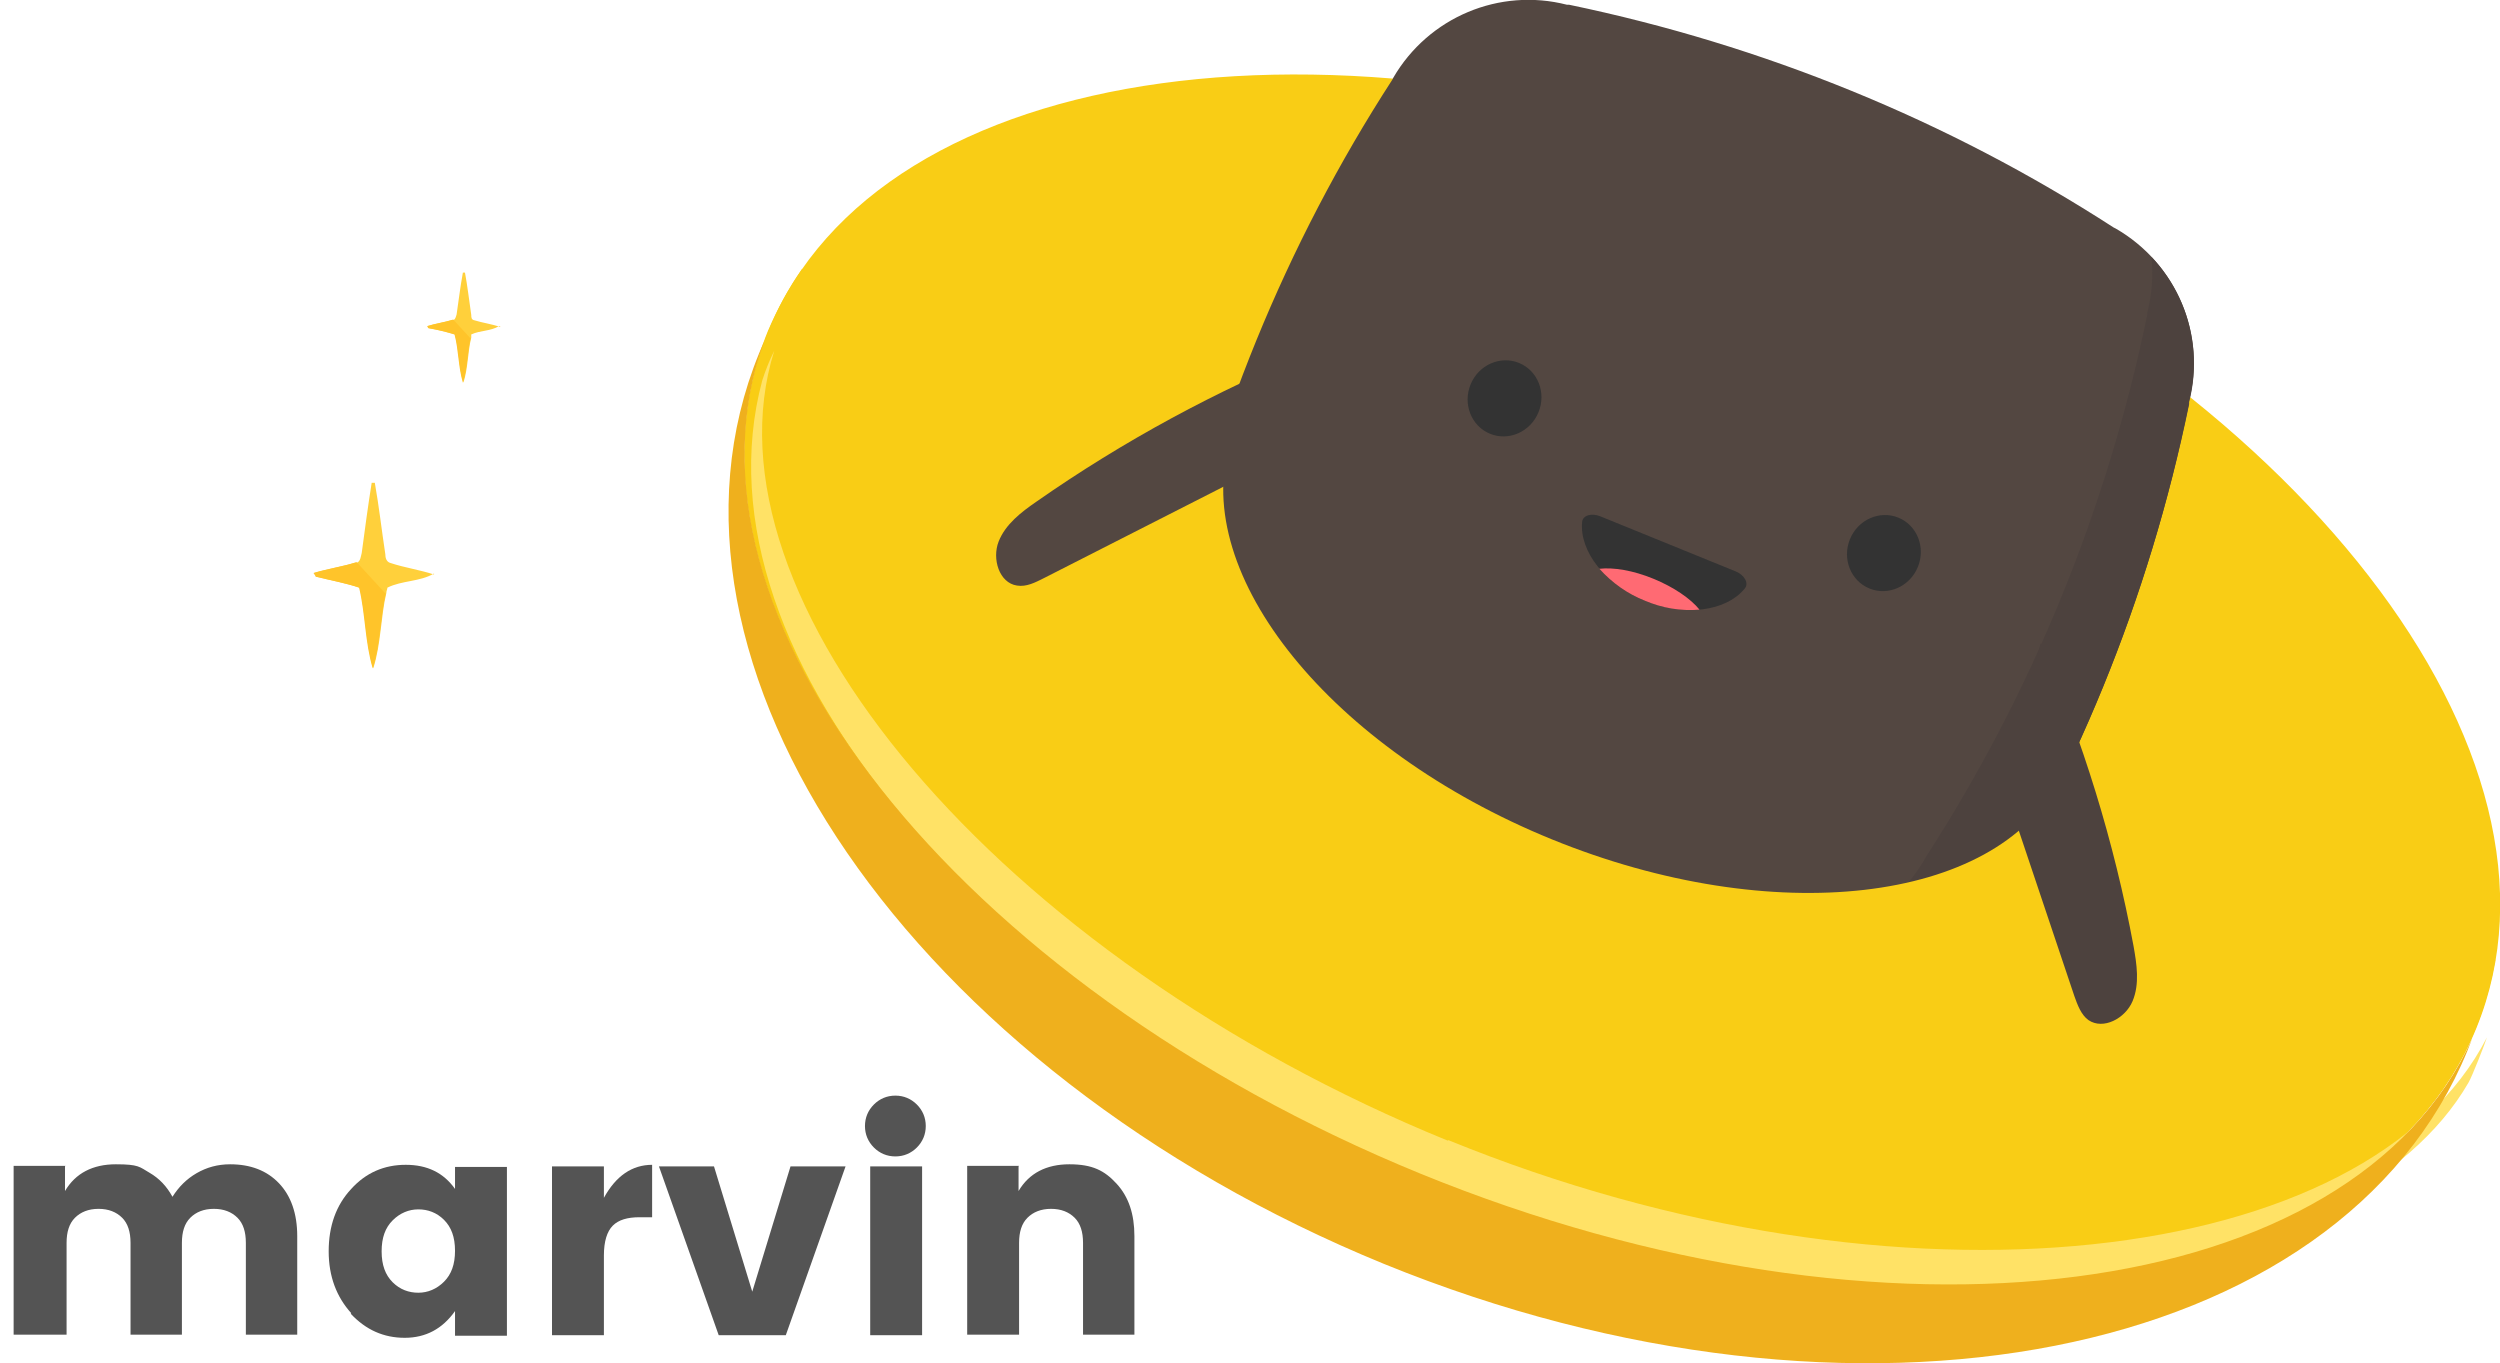
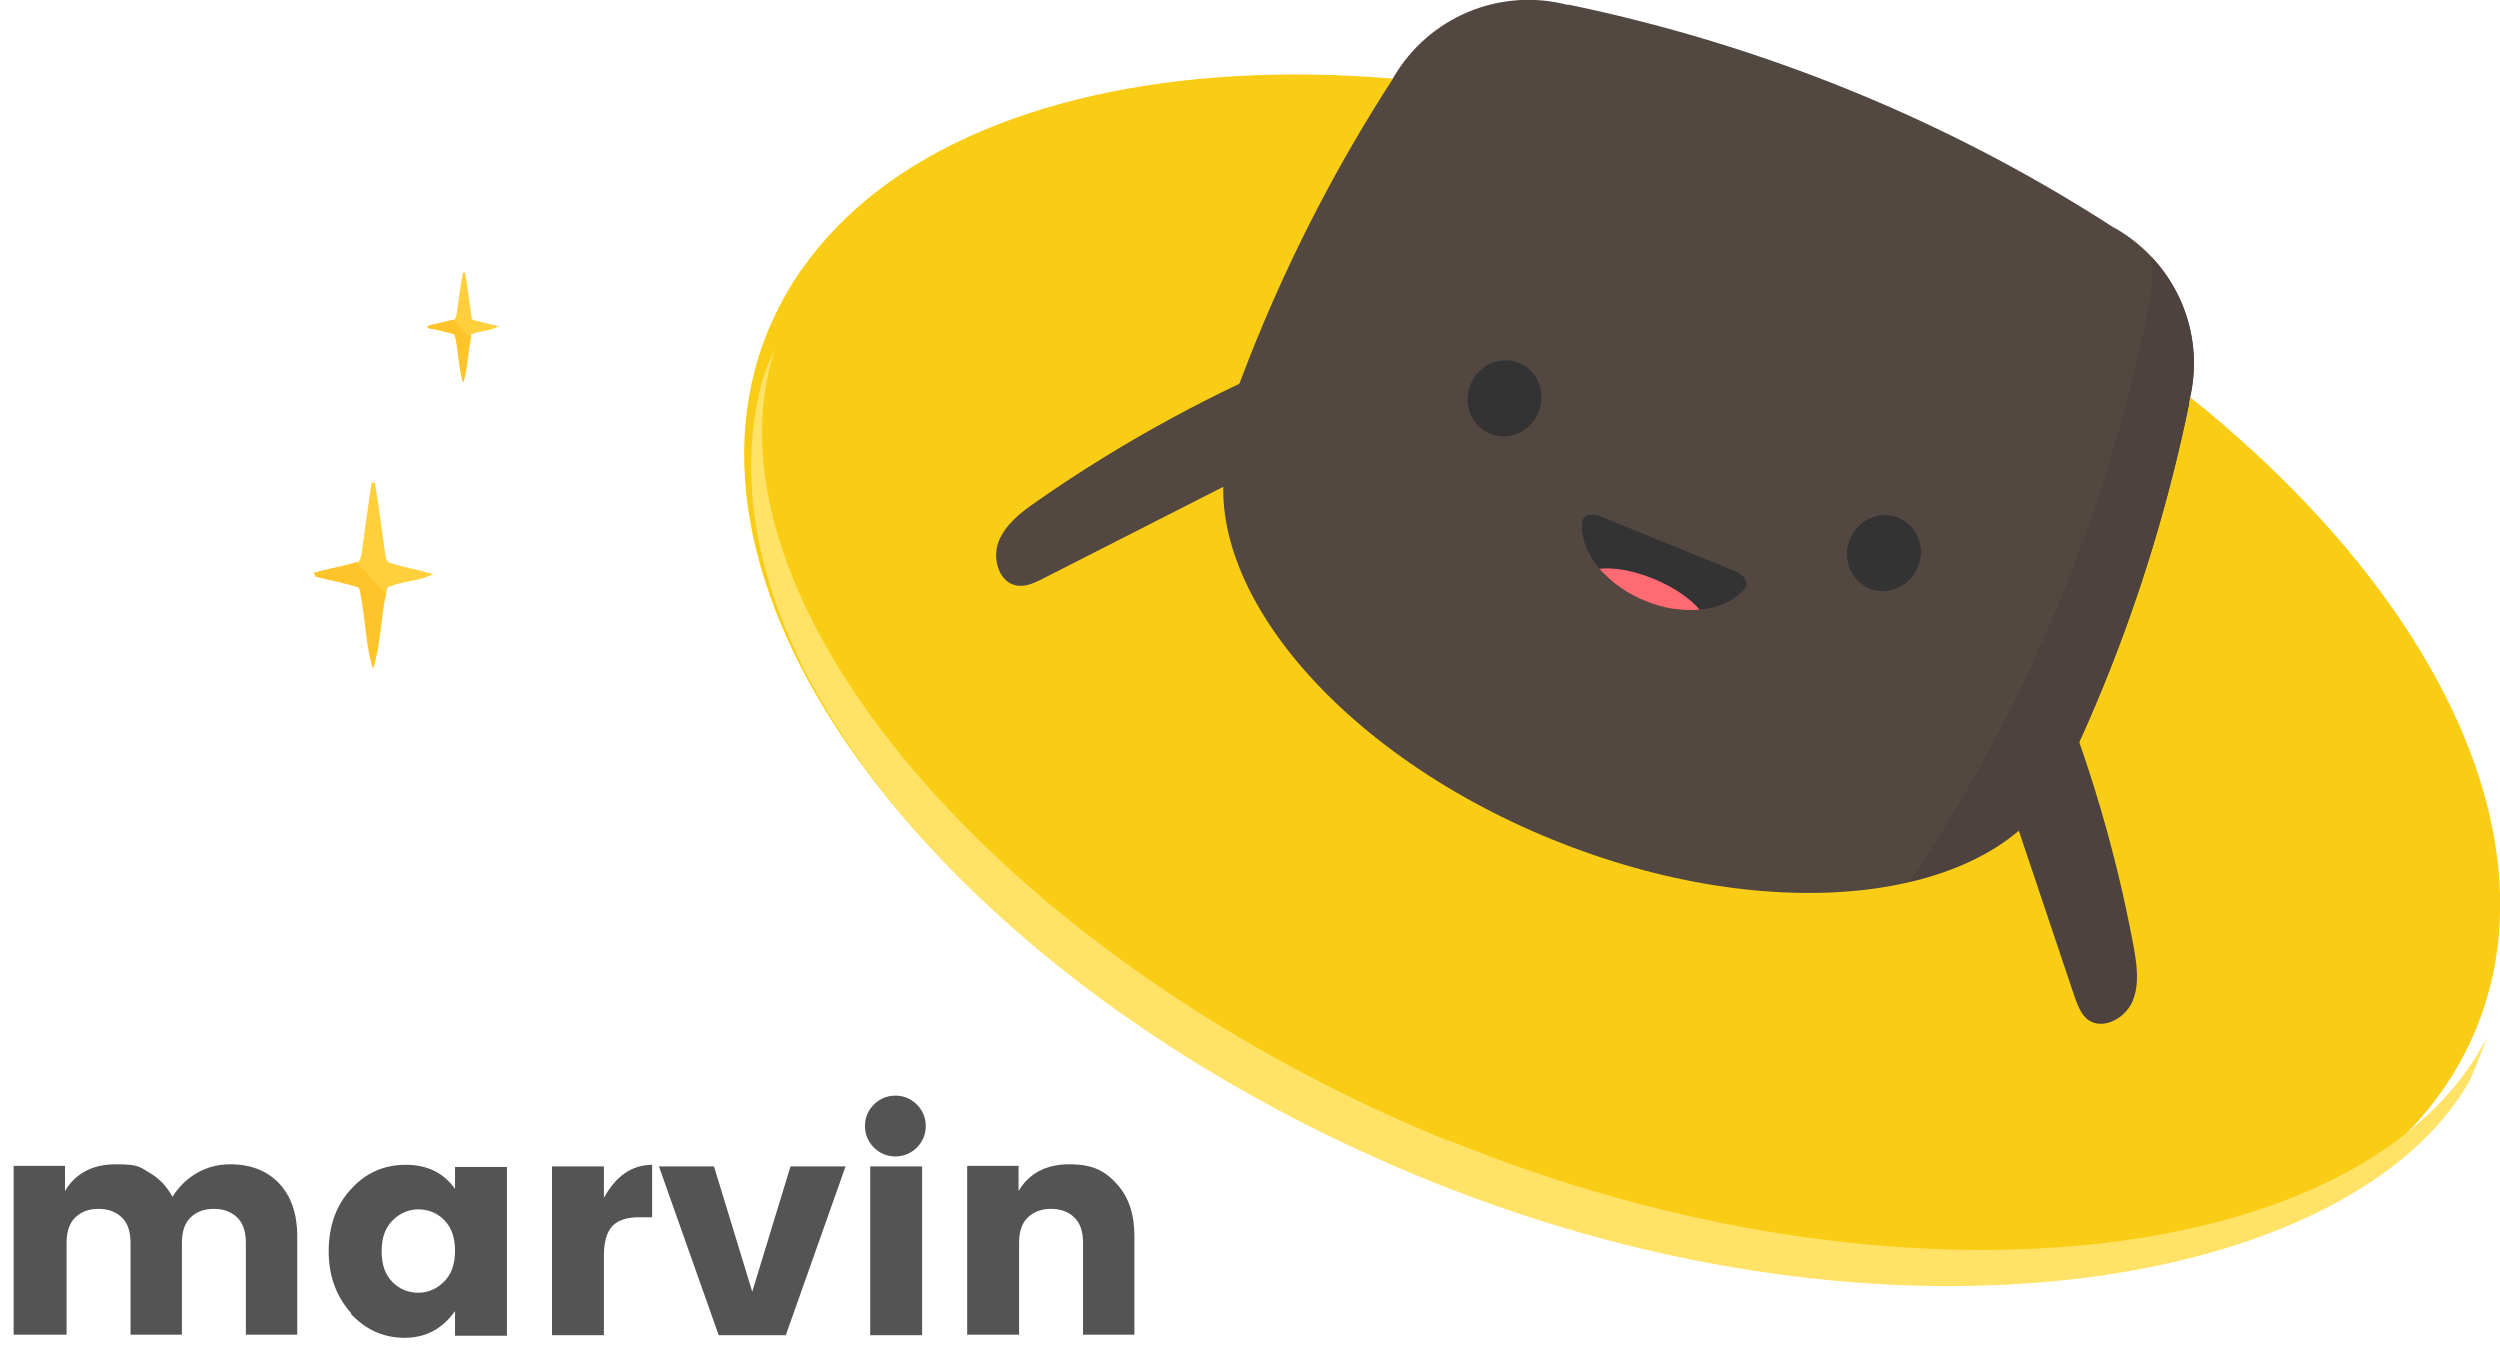
<svg xmlns="http://www.w3.org/2000/svg" id="Layer_1" data-name="Layer 1" viewBox="0 0 476.9 260">
  <defs>
    <style>      .cls-1 {        fill: #333;      }      .cls-1, .cls-2, .cls-3, .cls-4, .cls-5, .cls-6, .cls-7, .cls-8, .cls-9, .cls-10, .cls-11 {        stroke-width: 0px;      }      .cls-2 {        fill: #ffe266;      }      .cls-3 {        fill: #545454;      }      .cls-4 {        fill: url(#linear-gradient);      }      .cls-5 {        fill: url(#radial-gradient);      }      .cls-6 {        fill: #ffd03b;      }      .cls-7 {        fill: #534741;      }      .cls-8 {        fill: #f9cd15;      }      .cls-9 {        fill: #4d423e;      }      .cls-10 {        fill: #efb01d;      }      .cls-11 {        fill: #ffc42a;      }    </style>
    <radialGradient id="radial-gradient" cx="287.8" cy="-418.3" fx="287.8" fy="-418.3" r="90.7" gradientTransform="translate(0 262) scale(1 -1)" gradientUnits="userSpaceOnUse">
      <stop offset="0" stop-color="#63554e" />
      <stop offset=".5" stop-color="#5e514a" />
      <stop offset="1" stop-color="#534741" />
    </radialGradient>
    <linearGradient id="linear-gradient" x1="355.2" y1="-170.3" x2="355.2" y2="-165.7" gradientTransform="translate(-39.2 133.4) rotate(22.2) scale(.9 1)" gradientUnits="userSpaceOnUse">
      <stop offset="0" stop-color="#ff9ca1" />
      <stop offset="0" stop-color="#ff9096" />
      <stop offset=".2" stop-color="#ff7f86" />
      <stop offset=".3" stop-color="#ff737b" />
      <stop offset=".5" stop-color="#ff6c75" />
      <stop offset="1" stop-color="#ff6a73" />
    </linearGradient>
  </defs>
  <path class="cls-8" d="M348,35.3C258-1.4,167.8,11,146.6,63.1c-21.3,52.1,34.4,124.1,124.4,160.8,90,36.7,180.2,24.3,201.4-27.8,21.3-52.1-34.5-124.1-124.4-160.8h0ZM296,160.1c-43.7-17.8-70.8-52.8-60.5-78.1,10.3-25.3,54.1-31.4,97.9-13.5,43.7,17.8,70.8,52.9,60.5,78.1-10.3,25.3-54.2,31.3-97.9,13.5Z" />
  <path class="cls-5" d="M375.1,181c-6.7,11.5-20.2,17.2-33.1,13.9h-.4c-37-7.7-72.2-22.1-103.9-42.5l-.4-.2c-11.6-6.7-17.3-20.2-14-33.1v-.4c7.6-36.8,21.9-72,42.3-103.5l.2-.4c6.7-11.5,20.2-17.2,33.1-13.9h.4c37,7.7,72.2,22,103.9,42.5l.4.2c11.6,6.7,17.3,20.2,14,33.1v.4c-7.6,36.8-21.9,72-42.3,103.5l-.2.4Z" />
  <path class="cls-9" d="M417.5,77.2v-.4c2.7-10.1-.2-20.5-7.1-27.8.4,3.6.1,7.2-.8,10.7v.4c-7.6,36.8-21.9,72-42.3,103.5l-.2.4c-6.7,11.5-20.2,17.2-33.1,13.9h-.4c-37-7.7-72.2-22-103.9-42.5l-.4-.2c-2.5-1.4-4.8-3.2-6.8-5.3,1.1,9.5,6.6,17.8,14.7,22.4l.4.2c31.7,20.5,66.9,34.8,103.9,42.4h.4c13,3.5,26.5-2.2,33.1-13.7l.2-.4c20.4-31.5,34.8-66.7,42.3-103.5h0Z" />
  <path class="cls-8" d="M392.7,149.1c-12.1,23.2-54.5,28.2-96.7,11-42.2-17.2-68.9-50.5-61.4-75.5l-81.6-33.3c-2.6,3.7-4.7,7.6-6.5,11.8-21.3,52.1,34.4,124.1,124.4,160.8s180.2,24.3,201.4-27.8c1.7-4.2,2.9-8.5,3.7-13l-83.4-34h.1Z" />
  <path class="cls-9" d="M389.3,122.8c8,18.4,14,37.8,17.7,57.7.6,3.4,1.2,7.2-.2,10.5s-5.6,5.5-8.4,3.6c-1.4-1-2.1-2.9-2.7-4.6l-13.8-41.1,7.3-25.9v-.2Z" />
  <path class="cls-7" d="M250.7,66.9c-18.6,7.6-36.4,17.2-53,28.8-2.9,2-5.9,4.3-7.2,7.6-1.3,3.3.1,7.9,3.5,8.4,1.8.3,3.5-.6,5.1-1.4l38.7-19.7s12.9-23.7,12.9-23.7Z" />
  <path class="cls-1" d="M331.1,109c1.7.7,2.6,2.3,1.7,3.3-3.5,4.3-11.4,5.4-19,2.3s-12.5-9.4-12-15c.1-1.3,1.8-1.8,3.5-1.1,0,0,25.8,10.5,25.8,10.5Z" />
  <ellipse class="cls-1" cx="359.4" cy="105.5" rx="7.3" ry="7" transform="translate(125.9 398.4) rotate(-67.8)" />
  <ellipse class="cls-1" cx="287" cy="76" rx="7.3" ry="7" transform="translate(108.2 313) rotate(-67.8)" />
  <path class="cls-4" d="M313.8,114.6c3.3,1.4,6.8,2,10.4,1.7-1.7-2.1-4.9-4.3-8.8-5.9s-7.6-2.2-10.3-1.9c2.4,2.7,5.4,4.8,8.7,6.1h0Z" />
-   <path class="cls-8" d="M443.8,131.7s14.6,26.9,2.2,55.3c-18.1-5.8-18.5-52.3-18.5-52.3l16.3-3Z" />
+   <path class="cls-8" d="M443.8,131.7s14.6,26.9,2.2,55.3l16.3-3Z" />
  <path class="cls-2" d="M276.2,217.6c-86-35.1-143.3-103.5-128.5-150.7-.9,1.8-1.7,3.8-2.3,5.7-14.2,53.1,44.7,119.4,127.7,152.8,88.6,35.7,175.5,19.8,197.8-18.9.7-1.2,3.1-7.3,3.5-8.6-22.5,44-112.1,54.7-198.1,19.6h-.1Z" />
-   <path class="cls-10" d="M271,223.9c-88.8-36.3-144.3-106.9-125.2-158.8-.3.7-.7,1.5-1,2.3-24.2,59.2,29.2,136.9,119.2,173.7,90,36.7,182.5,18.5,206.7-40.7.3-.8.6-1.5.9-2.3-22.7,50.4-111.7,62.1-200.6,25.8h0Z" />
  <g>
    <g id="_ffd35bff" data-name=" ffd35bff">
      <path class="cls-6" d="M82.8,109.4c-2.7,1.6-6.1,1.3-8.9,2.7,0,.3-.2.6-.2,1-1.1,4.7-1,9.7-2.5,14.4-1.5-5-1.4-10.4-2.6-15.4-2.7-.9-5.5-1.4-8.3-2.1,0-.2-.3-.5-.4-.7,2.7-.8,5.4-1.2,8-2,0,0,.2,0,.3,0,.6-.4.6-1.1.8-1.8.6-4.5,1.2-9,1.9-13.4h.6c.8,4.5,1.3,9,2,13.6,0,.7.2,1.5,1,1.7,2.7.9,5.6,1.3,8.3,2.2h0Z" />
    </g>
    <path class="cls-11" d="M73.6,113.1c-1.1,4.7-1,9.7-2.5,14.4-1.5-5-1.4-10.4-2.6-15.4-2.7-.9-5.5-1.4-8.3-2.1,0-.2-.3-.5-.4-.7,2.7-.8,5.4-1.2,8-2,0,0,.2,0,.3,0l5.5,6h0Z" />
  </g>
  <g>
    <g id="_ffd35bff-2" data-name=" ffd35bff-2">
      <path class="cls-6" d="M95.2,62.2c-1.6,1-3.6.8-5.3,1.6,0,.2,0,.4,0,.6-.7,2.8-.6,5.8-1.5,8.6-.9-3-.8-6.2-1.6-9.2-1.6-.5-3.3-.9-5-1.2,0,0-.2-.3-.2-.4,1.6-.5,3.2-.7,4.8-1.2h.2c.3-.2.4-.7.5-1,.4-2.7.7-5.3,1.2-8h.4c.5,2.7.8,5.4,1.2,8.1,0,.4,0,.9.6,1,1.6.5,3.3.7,5,1.3l-.2-.2Z" />
    </g>
    <path class="cls-11" d="M89.8,64.4c-.7,2.8-.6,5.8-1.5,8.6-.9-3-.8-6.2-1.6-9.2-1.6-.5-3.3-.9-5-1.2,0,0-.2-.3-.2-.4,1.6-.5,3.2-.7,4.8-1.2h.2l3.3,3.6v-.2Z" />
  </g>
  <g>
    <path class="cls-3" d="M12.4,222.5v4.7c2-3.4,5.3-5.1,9.7-5.1s4.5.5,6.4,1.6c1.9,1.1,3.3,2.6,4.4,4.6,1.2-1.9,2.7-3.4,4.6-4.5,1.9-1.1,4-1.7,6.4-1.7,3.9,0,7,1.2,9.3,3.6s3.5,5.8,3.5,10.1v18.8h-9.8v-17.5c0-2.1-.5-3.7-1.6-4.8-1.1-1.1-2.6-1.7-4.5-1.7s-3.4.6-4.5,1.7c-1.1,1.1-1.6,2.7-1.6,4.8v17.5h-9.8v-17.5c0-2.1-.5-3.7-1.6-4.8-1.1-1.1-2.6-1.7-4.5-1.7s-3.4.6-4.5,1.7c-1.1,1.1-1.6,2.7-1.6,4.8v17.5H2.6v-32.2h9.9Z" />
    <path class="cls-3" d="M67,250.5c-2.8-3.1-4.3-7-4.3-11.8s1.4-8.8,4.3-11.9c2.8-3.1,6.3-4.6,10.4-4.6s7.2,1.5,9.4,4.6v-4.2h9.9v32.2h-9.9v-4.7c-2.4,3.4-5.6,5.1-9.6,5.1s-7.4-1.5-10.3-4.6ZM84.7,244.5c1.4-1.4,2.1-3.3,2.1-5.9s-.7-4.5-2.1-5.9c-1.4-1.4-3.1-2-4.9-2s-3.5.7-4.9,2.1c-1.4,1.4-2.1,3.3-2.1,5.9s.7,4.5,2.1,5.9c1.4,1.4,3.1,2,4.9,2s3.5-.7,4.9-2.1Z" />
    <path class="cls-3" d="M115.2,222.5v6c2.3-4.2,5.4-6.3,9.2-6.3v10h-2.4c-2.3,0-4,.5-5.1,1.6-1.1,1.1-1.7,3-1.7,5.7v15.2h-9.9v-32.2h9.9Z" />
    <path class="cls-3" d="M125.7,222.5h10.5l7.3,23.9,7.3-23.9h10.5l-11.4,32.2h-12.8l-11.4-32.2Z" />
    <path class="cls-3" d="M174.9,218.9c-1.1,1.1-2.5,1.7-4.1,1.7s-3-.6-4.1-1.7c-1.1-1.1-1.7-2.5-1.7-4.1s.6-3,1.7-4.1c1.1-1.1,2.5-1.7,4.1-1.7s3,.6,4.1,1.7c1.1,1.1,1.7,2.5,1.7,4.1s-.6,3-1.7,4.1ZM166,254.7v-32.2h9.9v32.2h-9.9Z" />
    <path class="cls-3" d="M194.3,222.5v4.7c2-3.4,5.3-5.1,9.7-5.1s6.7,1.2,9,3.7c2.3,2.5,3.4,5.8,3.4,10v18.8h-9.8v-17.5c0-2.1-.5-3.7-1.6-4.8-1.1-1.1-2.6-1.7-4.5-1.7s-3.4.6-4.5,1.7c-1.1,1.1-1.6,2.7-1.6,4.8v17.5h-9.9v-32.2h9.9Z" />
  </g>
</svg>